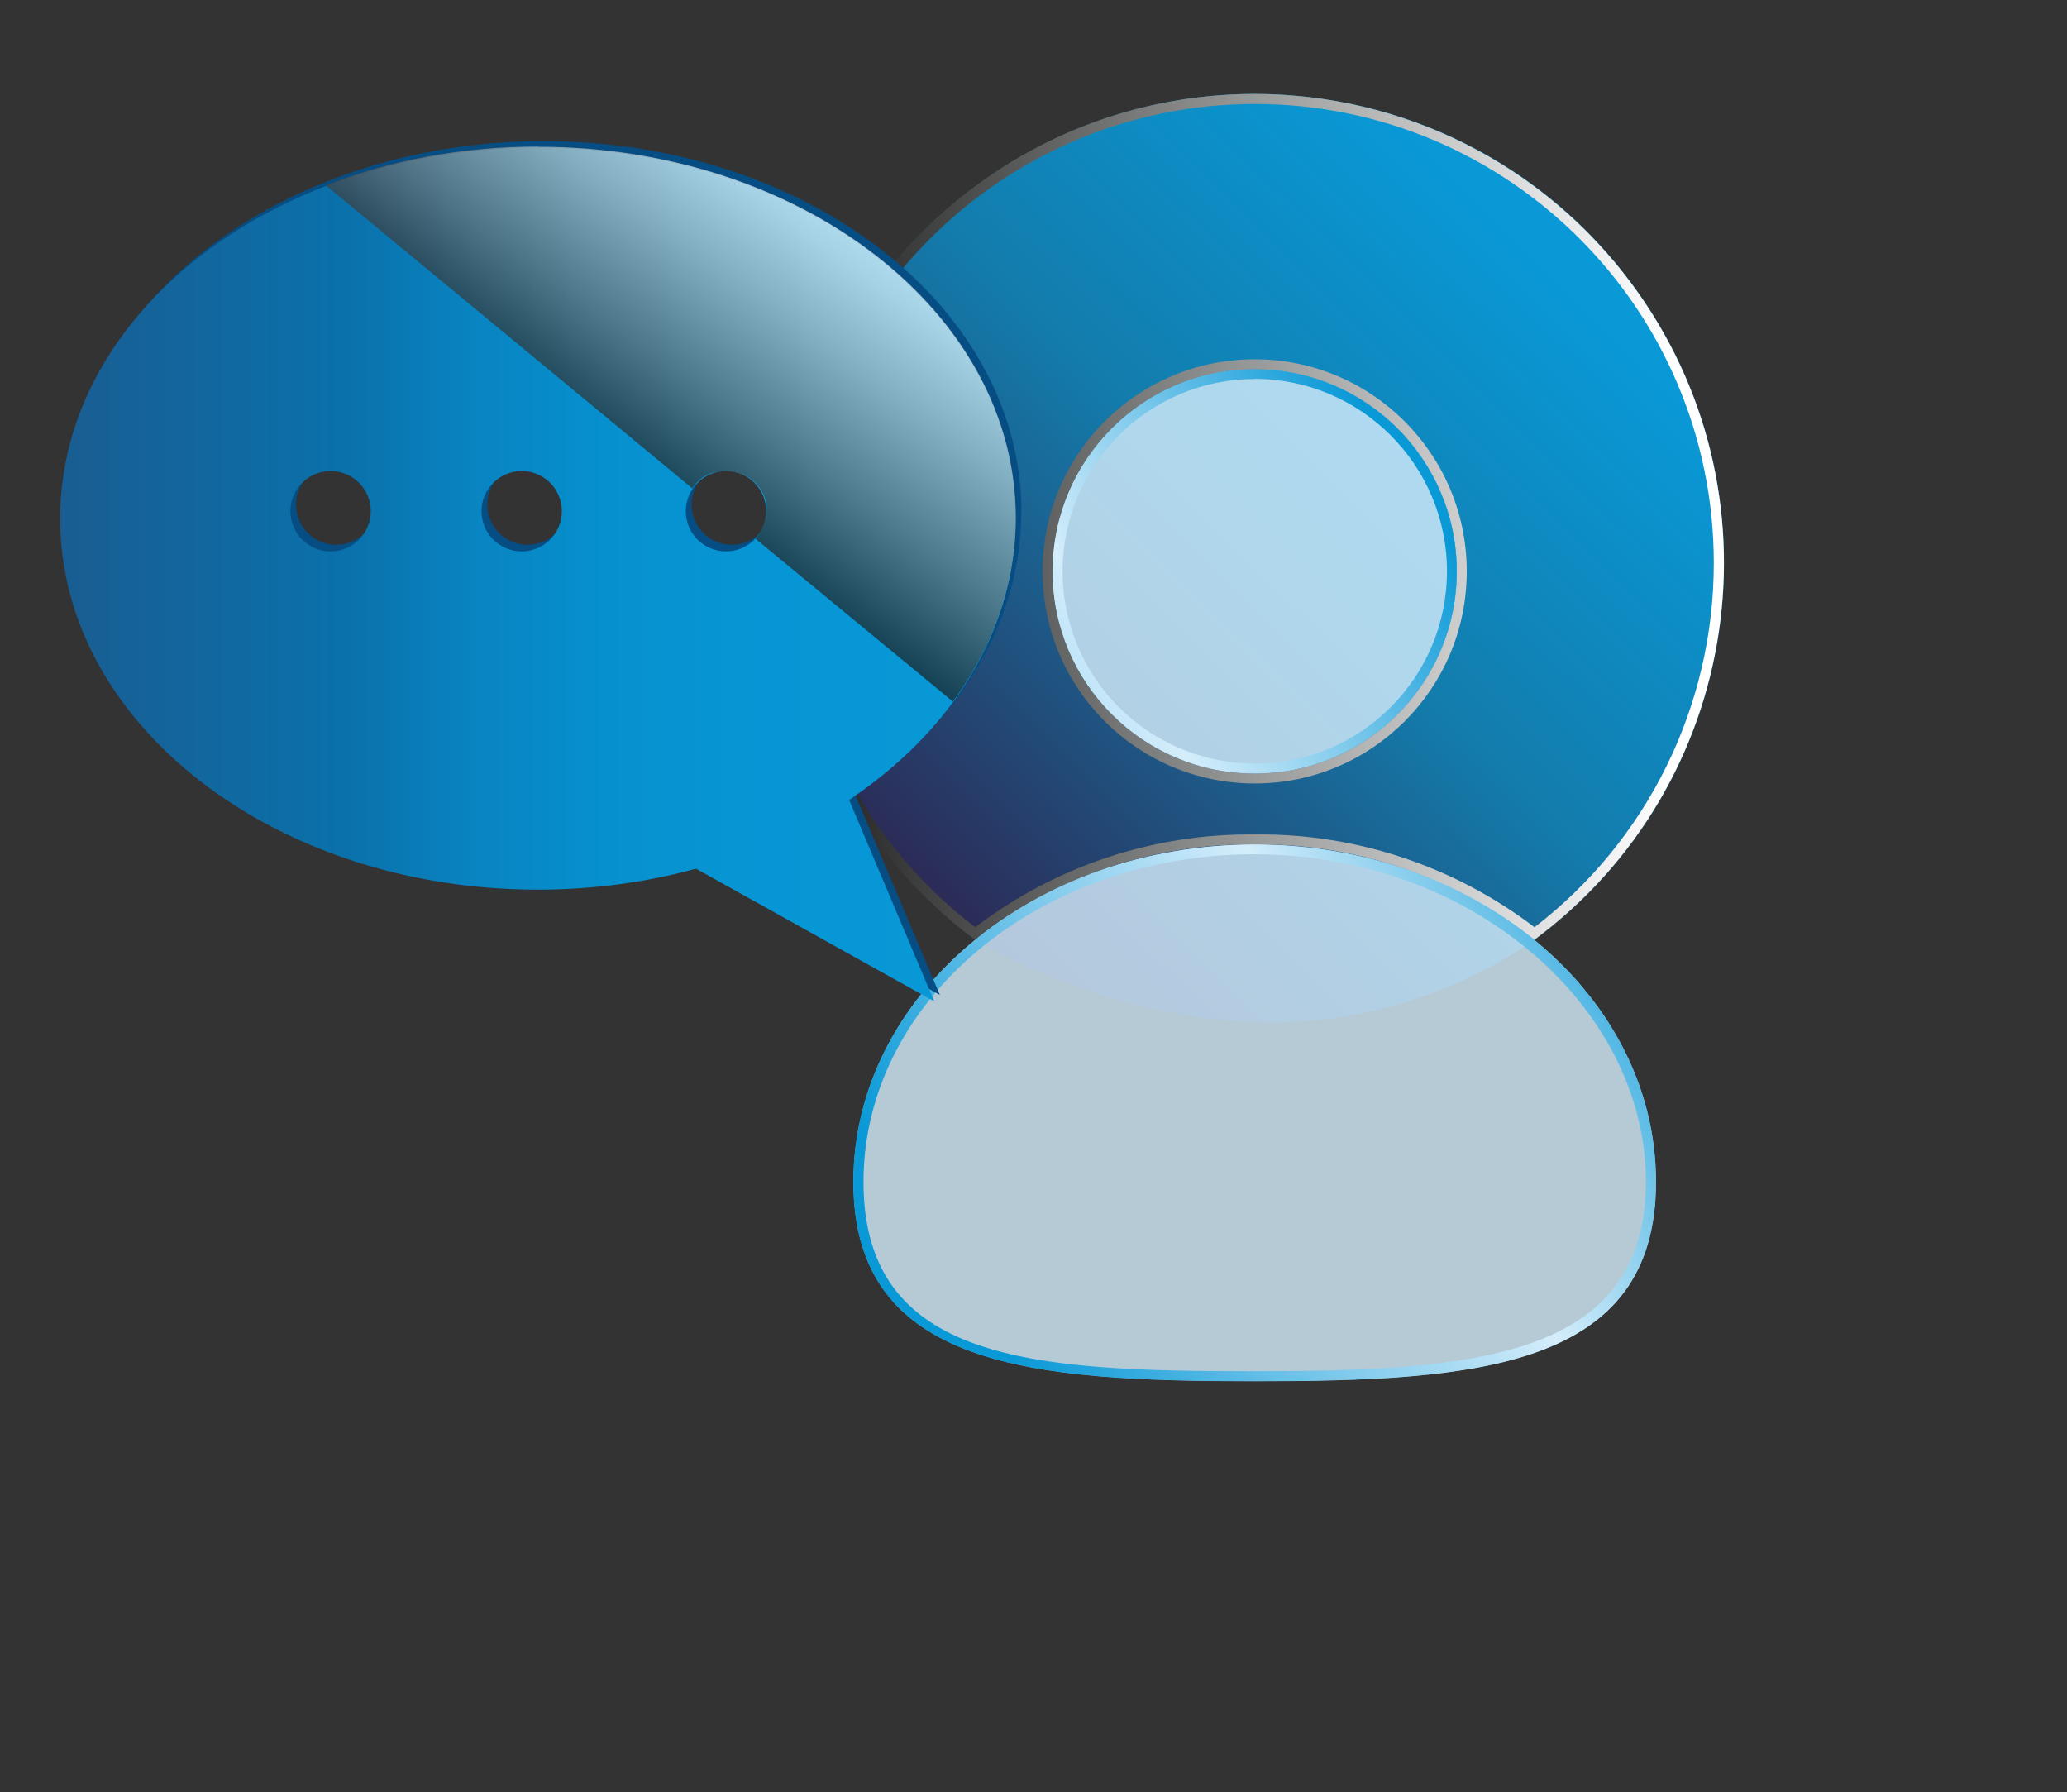
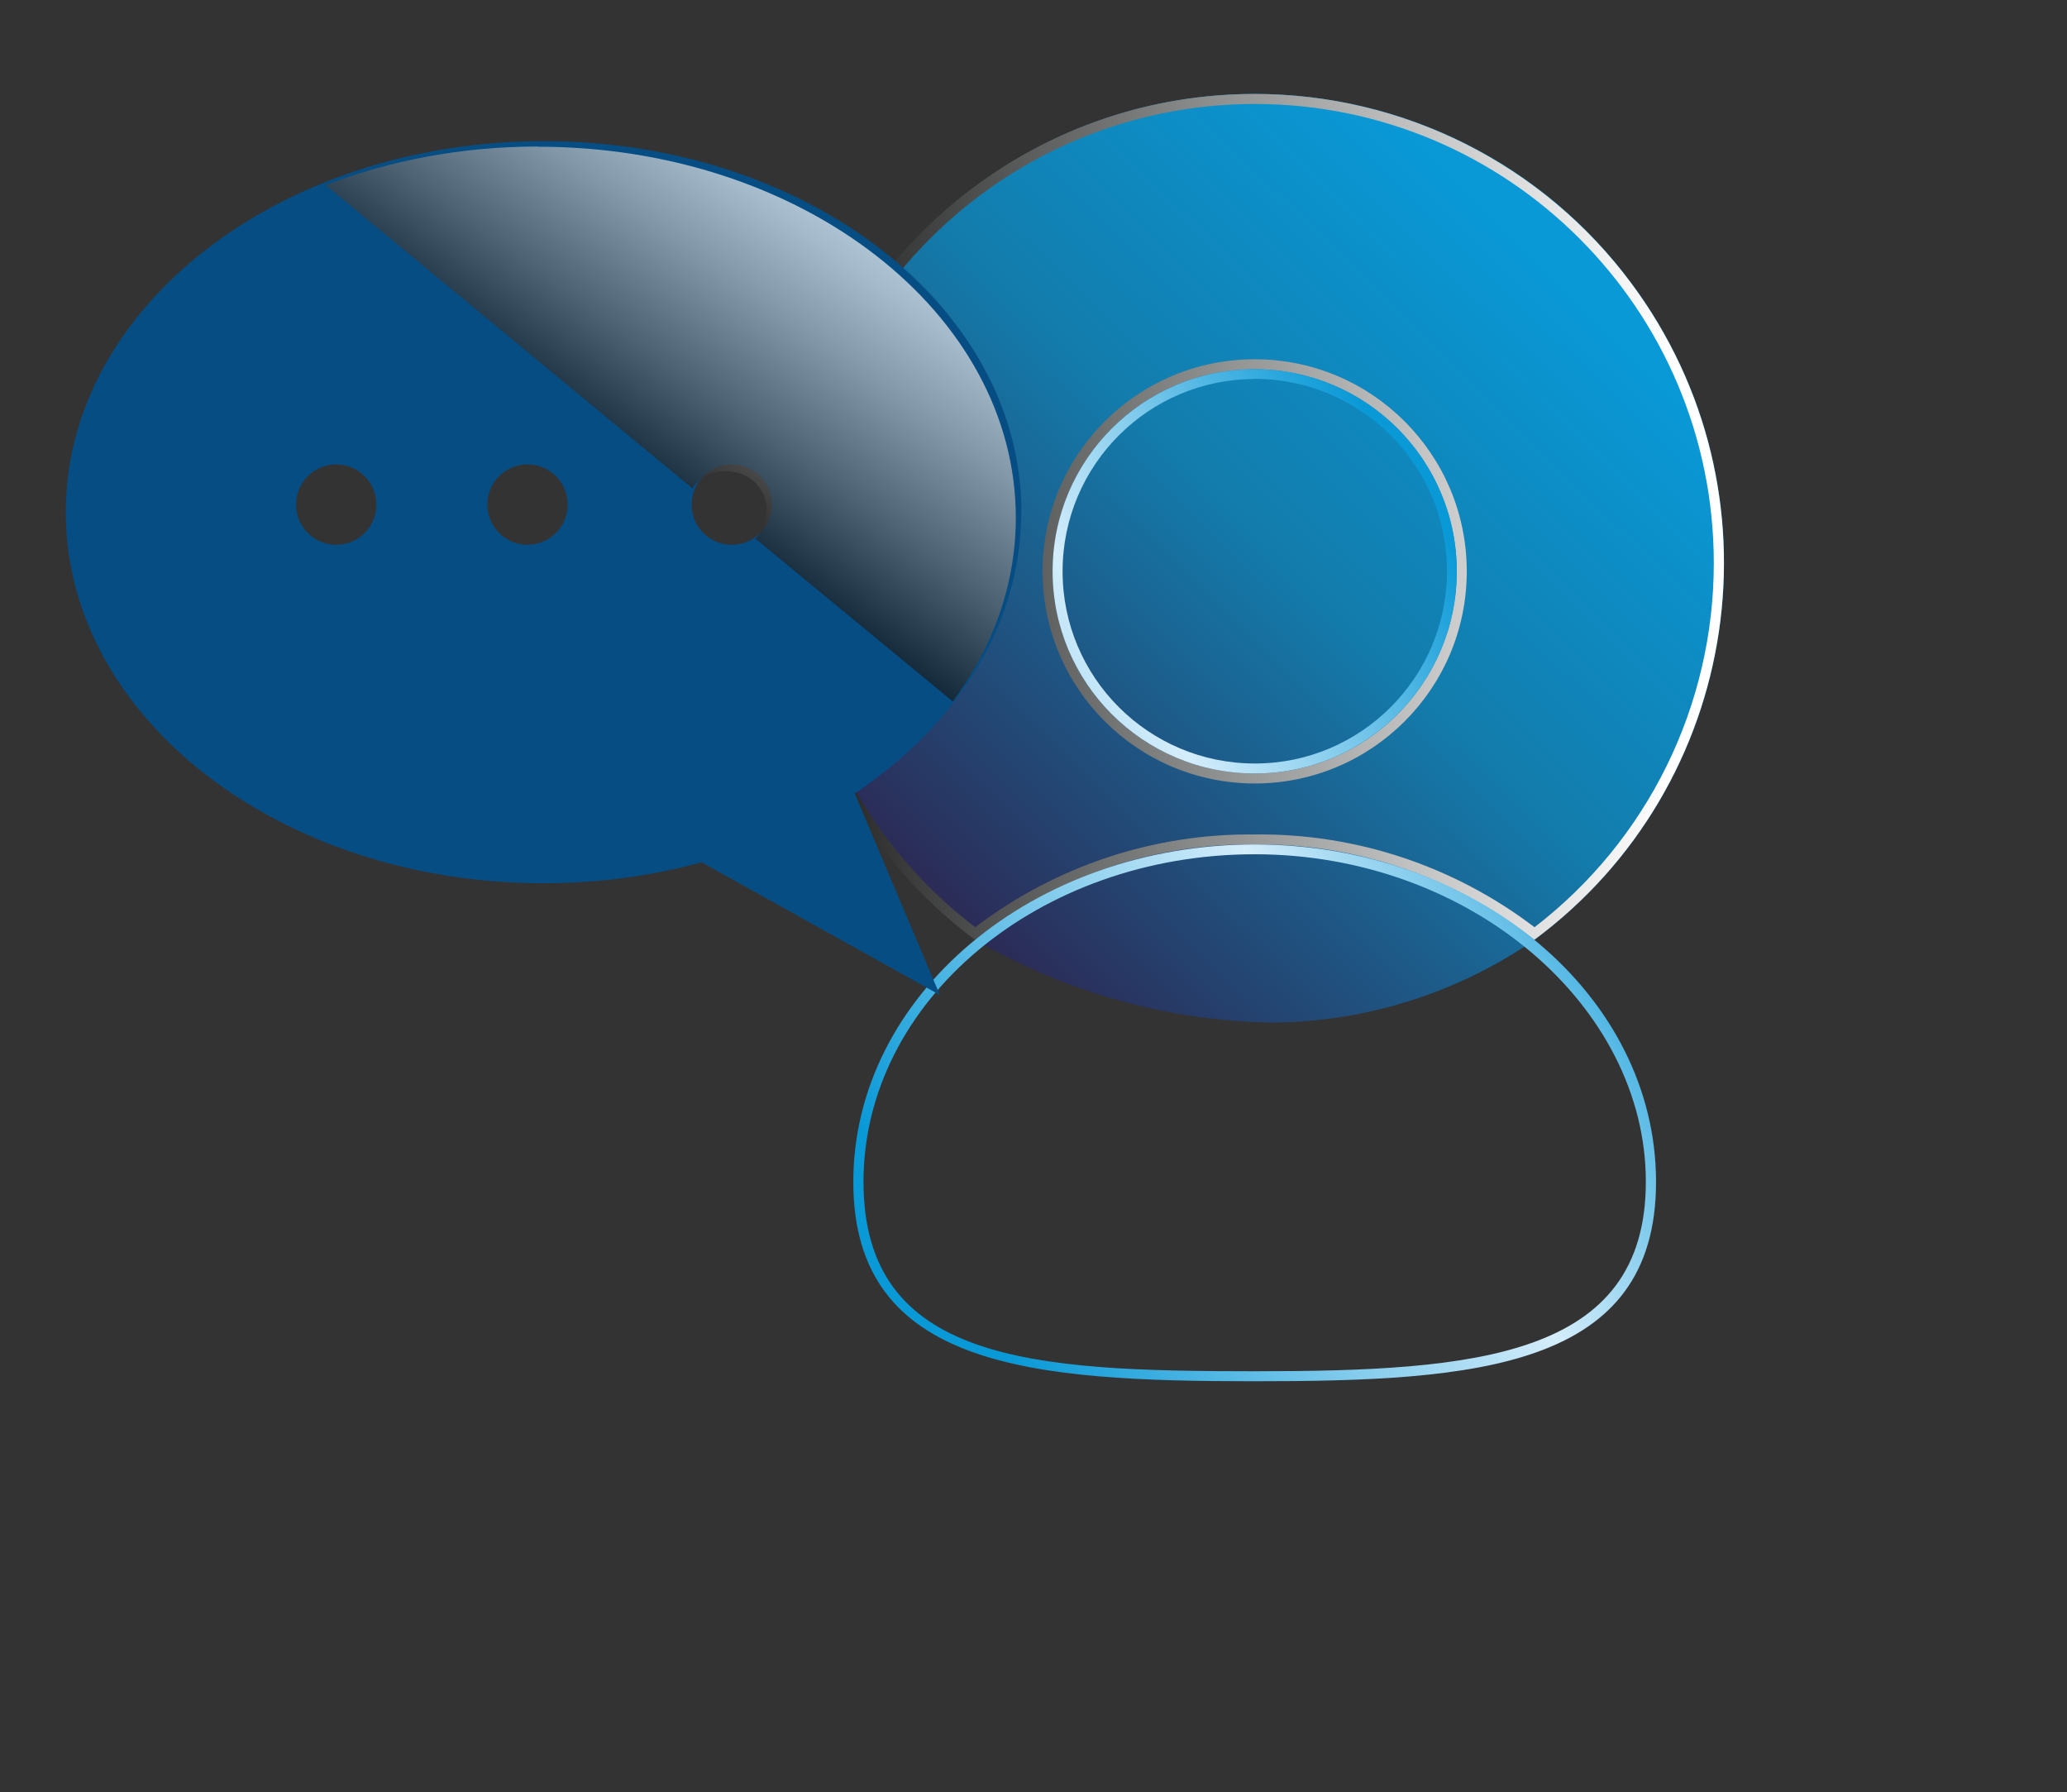
<svg xmlns="http://www.w3.org/2000/svg" viewBox="0 0 103.41 89.64">
  <rect x="0" y="0" width="103.41" height="89.64" fill="#333333" stroke="none" />
  <defs>
    <style>
      .cls-1 {
        fill: none;
      }

      .cls-2 {
        fill: url(#Gradiente_sem_nome_18);
      }

      .cls-3 {
        fill: url(#Gradiente_sem_nome_11);
      }

      .cls-4 {
        fill: url(#Gradiente_sem_nome_8);
      }

      .cls-5 {
        fill: url(#Gradiente_sem_nome_9);
      }

      .cls-6 {
        fill: url(#linear-gradient);
      }

      .cls-7, .cls-8 {
        isolation: isolate;
      }

      .cls-8 {
        mix-blend-mode: color-dodge;
      }

      .cls-9 {
        fill: #054d83;
      }

      .cls-10 {
        opacity: .81;
      }

      .cls-11 {
        clip-path: url(#clippath);
      }

      .cls-12 {
        fill: #d4edfb;
      }

      .cls-13 {
        mix-blend-mode: screen;
        opacity: .69;
      }
    </style>
    <linearGradient id="Gradiente_sem_nome_18" data-name="Gradiente sem nome 18" x1="-882.91" y1="856.17" x2="-881.78" y2="857.31" gradientTransform="translate(26088.32 25036.46) scale(29.5 -29.19)" gradientUnits="userSpaceOnUse">
      <stop offset="0" stop-color="#2f214c" />
      <stop offset=".58" stop-color="#137cac" />
      <stop offset="1" stop-color="#0999d7" />
    </linearGradient>
    <linearGradient id="Gradiente_sem_nome_8" data-name="Gradiente sem nome 8" x1="-883.14" y1="856.48" x2="-881.55" y2="856.48" gradientTransform="translate(26089.27 22797.91) scale(29.5 -26.59)" gradientUnits="userSpaceOnUse">
      <stop offset="0" stop-color="#0c0c0c" />
      <stop offset=".49" stop-color="#888989" />
      <stop offset=".84" stop-color="#ddd" />
      <stop offset="1" stop-color="#fff" />
    </linearGradient>
    <clipPath id="clippath">
      <path class="cls-1" d="M62.77,18.47c5.58,0,10.11,4.53,10.11,10.11s-4.53,10.11-10.11,10.11-10.11-4.53-10.11-10.11c0-5.58,4.53-10.11,10.11-10.11ZM62.77,69.09c-11.09,0-20.08-.65-20.08-9.97s8.99-16.88,20.08-16.88,20.08,7.55,20.08,16.88-8.99,9.97-20.08,9.97Z" />
    </clipPath>
    <linearGradient id="Gradiente_sem_nome_9" data-name="Gradiente sem nome 9" x1="-879.93" y1="856.18" x2="-878.57" y2="857.26" gradientTransform="translate(22794.9 27831.25) scale(25.85 -32.43)" gradientUnits="userSpaceOnUse">
      <stop offset="0" stop-color="#0999d7" />
      <stop offset=".49" stop-color="#d4edfb" />
      <stop offset=".84" stop-color="#0999d7" />
      <stop offset="1" stop-color="#0999d7" />
    </linearGradient>
    <linearGradient id="Gradiente_sem_nome_11" data-name="Gradiente sem nome 11" x1="3.01" y1="28.74" x2="50.81" y2="28.74" gradientUnits="userSpaceOnUse">
      <stop offset="0" stop-color="#2f214c" />
      <stop offset="0" stop-color="#224071" />
      <stop offset="0" stop-color="#195d92" />
      <stop offset=".31" stop-color="#0a72ac" />
      <stop offset=".43" stop-color="#0884c1" />
      <stop offset=".57" stop-color="#0790ce" />
      <stop offset=".73" stop-color="#0796d5" />
      <stop offset="1" stop-color="#0999d7" />
    </linearGradient>
    <linearGradient id="linear-gradient" x1="41.83" y1="8.62" x2="30.36" y2="24.4" gradientUnits="userSpaceOnUse">
      <stop offset=".07" stop-color="#fff" />
      <stop offset=".17" stop-color="#ececec" />
      <stop offset=".37" stop-color="#bbb" />
      <stop offset=".65" stop-color="#6d6d6d" />
      <stop offset="1" stop-color="#020202" />
      <stop offset="1" stop-color="#010101" />
    </linearGradient>
  </defs>
  <g class="cls-7">
    <g id="Camada_1" data-name="Camada 1">
      <g id="_270bb471-54a1-47ca-af29-fc649c5574c3_Convertido_-05" data-name=" 270bb471-54a1-47ca-af29-fc649c5574c3 Convertido -05" class="cls-7">
        <g id="Layer_3" data-name="Layer 3">
          <path id="Caminho_12104" data-name="Caminho 12104" class="cls-2" d="M48.79,47.01c4.54,2.64,9.68,4.07,14.93,4.14,4.67-.05,9.21-1.49,13.05-4.14,10.41-7.72,12.58-22.42,4.86-32.83-7.72-10.41-22.42-12.58-32.83-4.86-10.41,7.72-12.58,22.42-4.86,32.83,1.37,1.85,3.01,3.49,4.86,4.86h0Z" />
          <g id="Grupo_27149" data-name="Grupo 27149" class="cls-8">
            <path id="Caminho_12105" data-name="Caminho 12105" class="cls-4" d="M62.77,5.2c12.69,0,22.97,10.28,22.97,22.97,0,7.14-3.32,13.87-8.97,18.21-4.02-3.06-8.94-4.7-13.99-4.64-5.05-.06-9.98,1.58-13.99,4.64-5.69-4.32-9.02-11.07-8.99-18.21.01-12.68,10.29-22.96,22.97-22.97ZM62.77,39.19c5.86,0,10.61-4.75,10.61-10.61,0-5.86-4.75-10.61-10.61-10.61-5.86,0-10.61,4.75-10.61,10.61,0,5.86,4.75,10.6,10.61,10.61h0ZM62.77,4.7c-12.96,0-23.47,10.5-23.47,23.46,0,7.43,3.52,14.42,9.48,18.85,3.98-3.15,8.92-4.83,13.99-4.77,5.07-.06,10.01,1.63,13.99,4.77,10.41-7.72,12.59-22.42,4.86-32.83-4.43-5.97-11.42-9.48-18.85-9.48ZM62.77,38.69c-5.58,0-10.11-4.53-10.11-10.11,0-5.58,4.53-10.11,10.11-10.11,5.58,0,10.11,4.53,10.11,10.11h0c0,5.59-4.53,10.11-10.11,10.11h0Z" />
          </g>
          <g class="cls-11">
            <g id="Grupo_27153" data-name="Grupo 27153">
              <g id="Grupo_27151" data-name="Grupo 27151">
                <g id="Grupo_27150" data-name="Grupo 27150" class="cls-10">
-                   <rect id="Retângulo_144" data-name="Retângulo 144" class="cls-12" x="23.9" width="79.51" height="89.64" />
-                 </g>
+                   </g>
              </g>
              <g id="Grupo_27152" data-name="Grupo 27152" class="cls-8">
                <path id="Caminho_12106" data-name="Caminho 12106" class="cls-5" d="M62.77,69.58c-11.25,0-20.57-.8-20.57-10.47s9.23-17.37,20.57-17.37,20.57,7.8,20.57,17.37-9.32,10.47-20.57,10.47ZM62.77,42.73c-10.8,0-19.57,7.35-19.57,16.38s8.48,9.48,19.57,9.48,19.57-.7,19.57-9.48-8.78-16.38-19.57-16.38ZM62.77,39.19c-5.86,0-10.61-4.75-10.61-10.61s4.75-10.61,10.61-10.61c5.86,0,10.61,4.75,10.61,10.61,0,5.86-4.75,10.6-10.61,10.61ZM62.77,18.96c-5.31,0-9.61,4.31-9.61,9.62,0,5.31,4.31,9.61,9.62,9.61,5.31,0,9.61-4.31,9.61-9.62,0-5.31-4.31-9.61-9.62-9.62Z" />
              </g>
            </g>
          </g>
        </g>
      </g>
      <g>
        <path class="cls-9" d="M51.1,25.62c0-10.25-10.7-18.56-23.9-18.56S3.29,15.37,3.29,25.62s10.7,18.56,23.9,18.56c2.77,0,5.44-.37,7.91-1.05l11.92,6.64-4.26-10.08c5.1-3.41,8.33-8.45,8.33-14.08ZM16.82,27.25c-1.11,0-2.01-.9-2.01-2.01s.9-2.01,2.01-2.01,2.01.9,2.01,2.01-.9,2.01-2.01,2.01ZM26.39,27.25c-1.11,0-2.01-.9-2.01-2.01s.9-2.01,2.01-2.01,2.01.9,2.01,2.01-.9,2.01-2.01,2.01ZM36.61,27.25c-1.11,0-2.01-.9-2.01-2.01s.9-2.01,2.01-2.01,2.01.9,2.01,2.01-.9,2.01-2.01,2.01Z" />
-         <path class="cls-3" d="M50.81,25.94c0-10.25-10.7-18.56-23.9-18.56S3.01,15.69,3.01,25.94s10.7,18.56,23.9,18.56c2.77,0,5.44-.37,7.91-1.05l11.92,6.64-4.26-10.08c5.1-3.41,8.33-8.45,8.33-14.08ZM16.54,27.58c-1.11,0-2.01-.9-2.01-2.01s.9-2.01,2.01-2.01,2.01.9,2.01,2.01-.9,2.01-2.01,2.01ZM26.1,27.58c-1.11,0-2.01-.9-2.01-2.01s.9-2.01,2.01-2.01,2.01.9,2.01,2.01-.9,2.01-2.01,2.01ZM36.32,27.58c-1.11,0-2.01-.9-2.01-2.01s.9-2.01,2.01-2.01,2.01.9,2.01,2.01-.9,2.01-2.01,2.01Z" />
      </g>
      <g class="cls-13">
        <path class="cls-6" d="M26.91,7.33c-3.82,0-7.42.7-10.62,1.93l18.35,15.17c.38-.58.89-.86,1.63-.86.83,0,1.51.37,1.87,1.06.5.84.02,1.95-.34,2.32l9.87,8.14c2-2.71,3.15-5.85,3.15-9.19,0-10.25-10.7-18.56-23.9-18.56Z" />
      </g>
    </g>
  </g>
</svg>